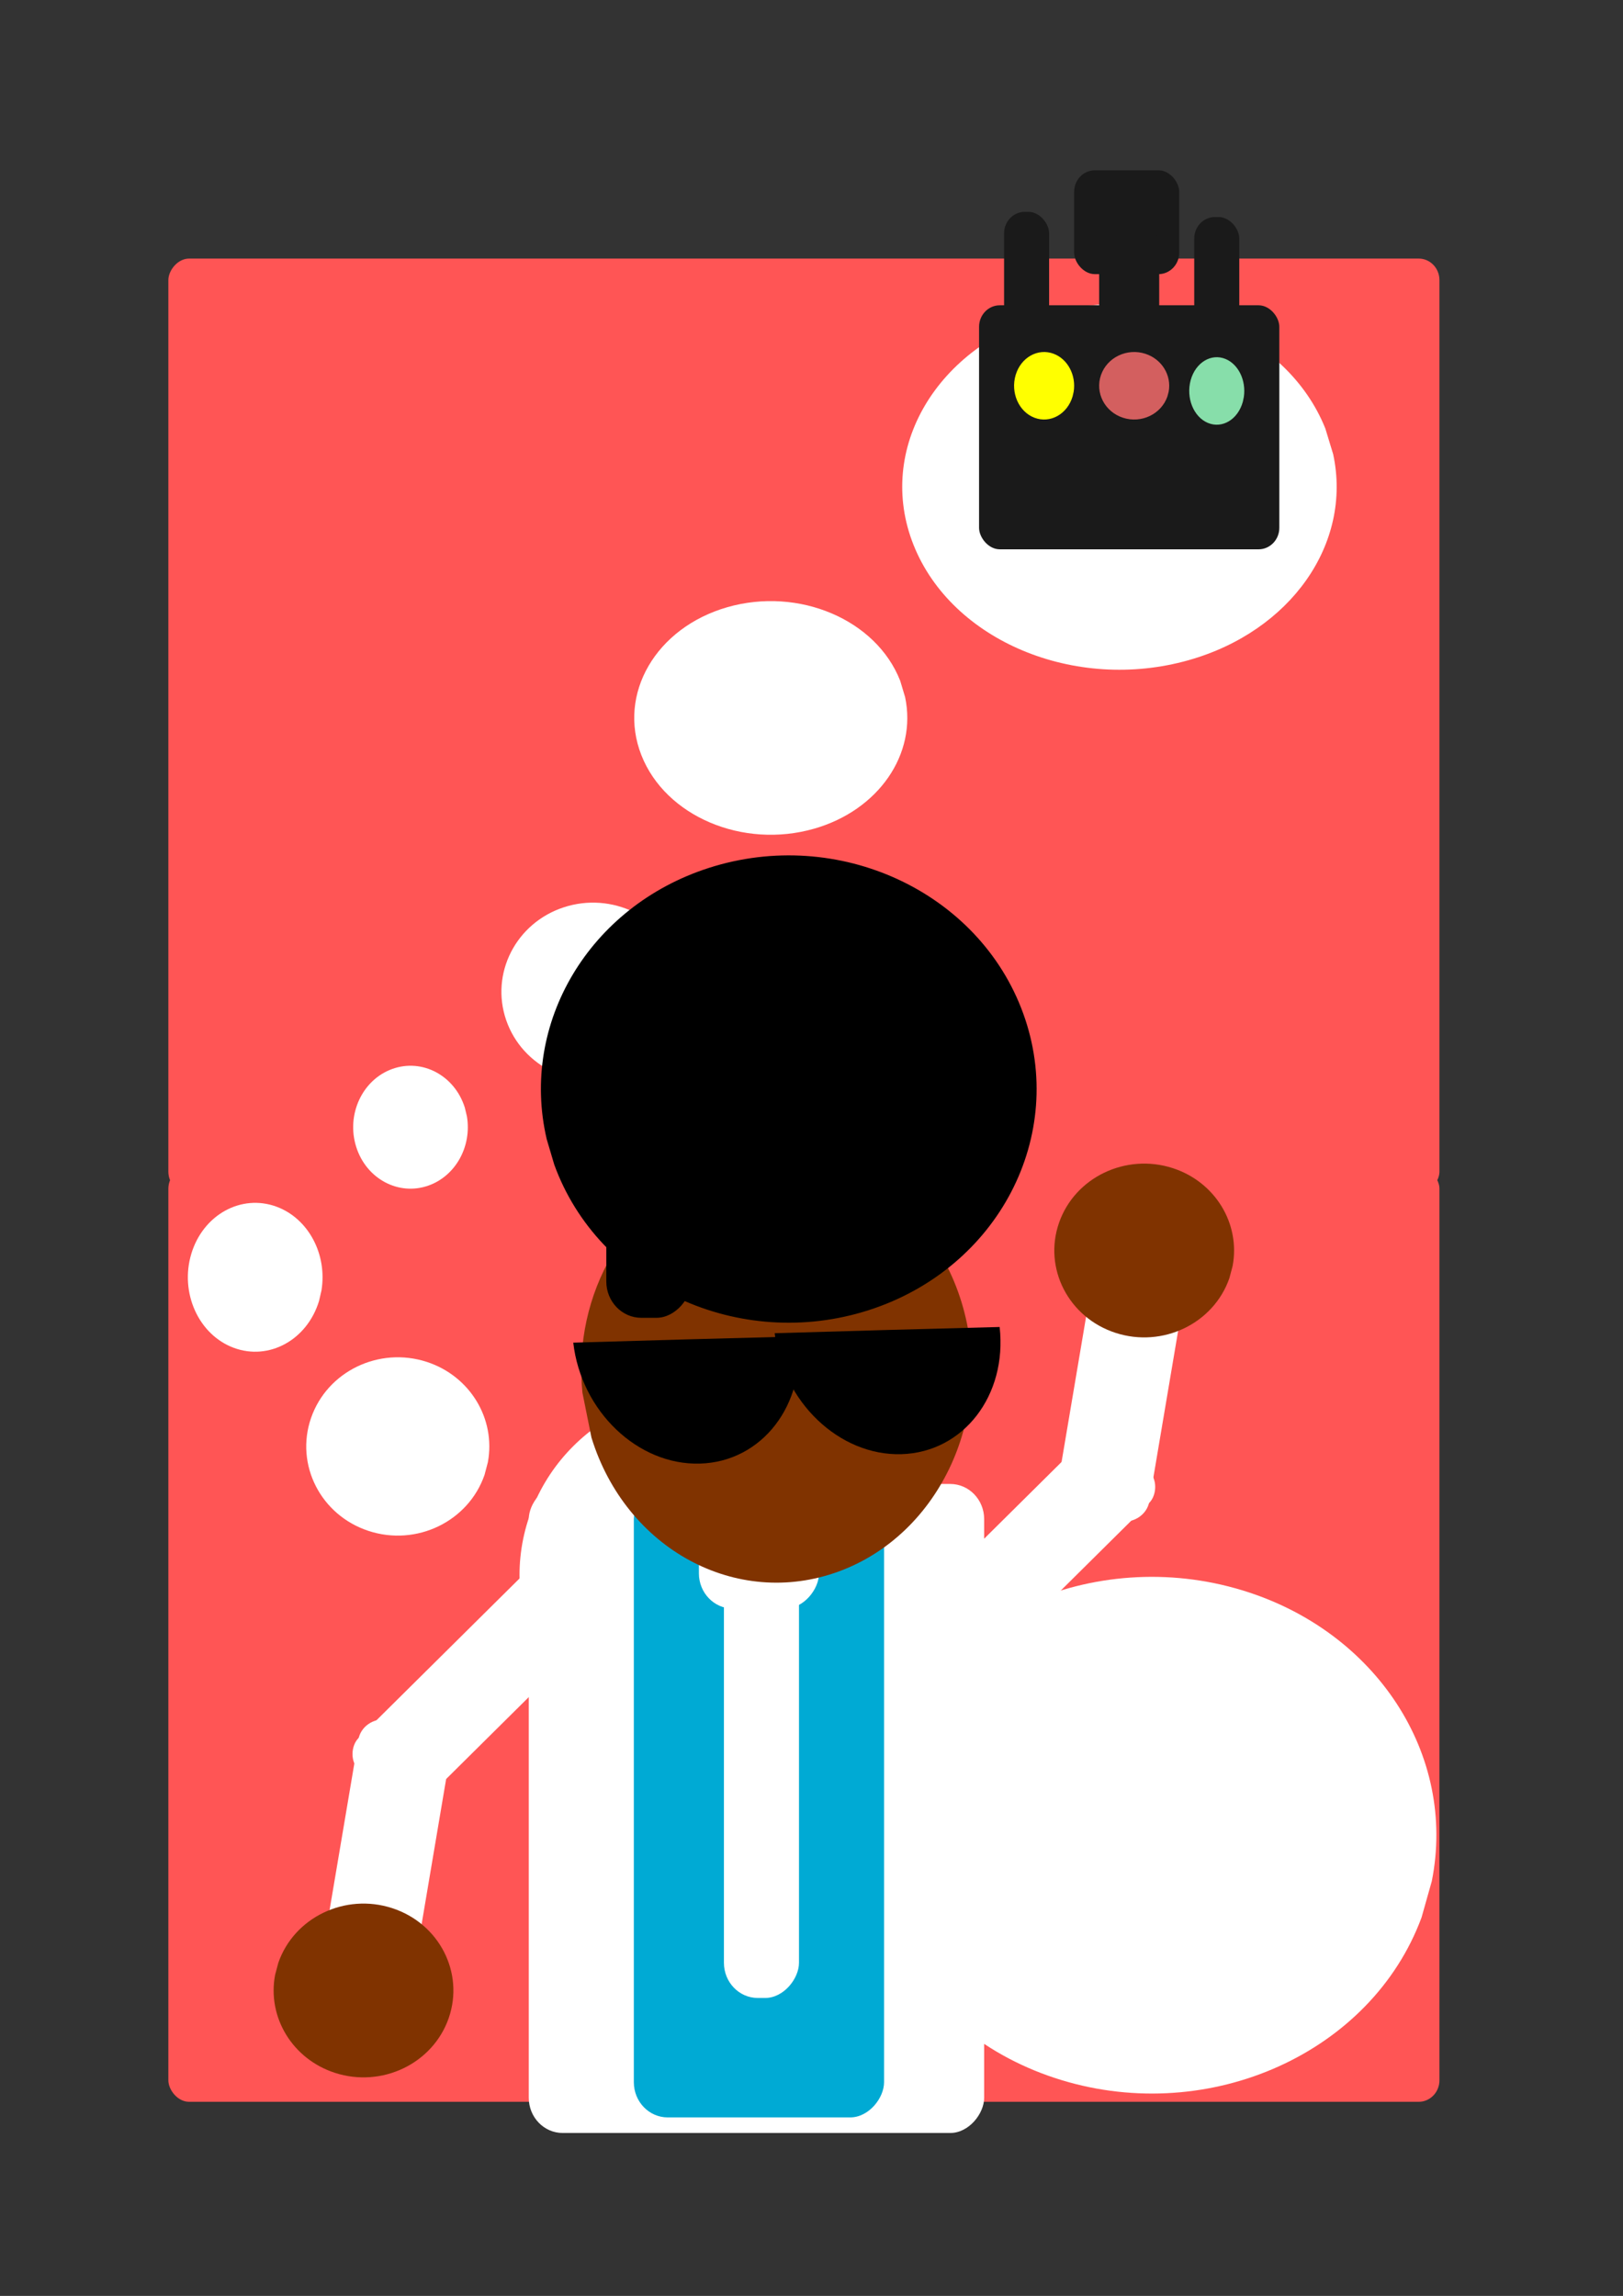
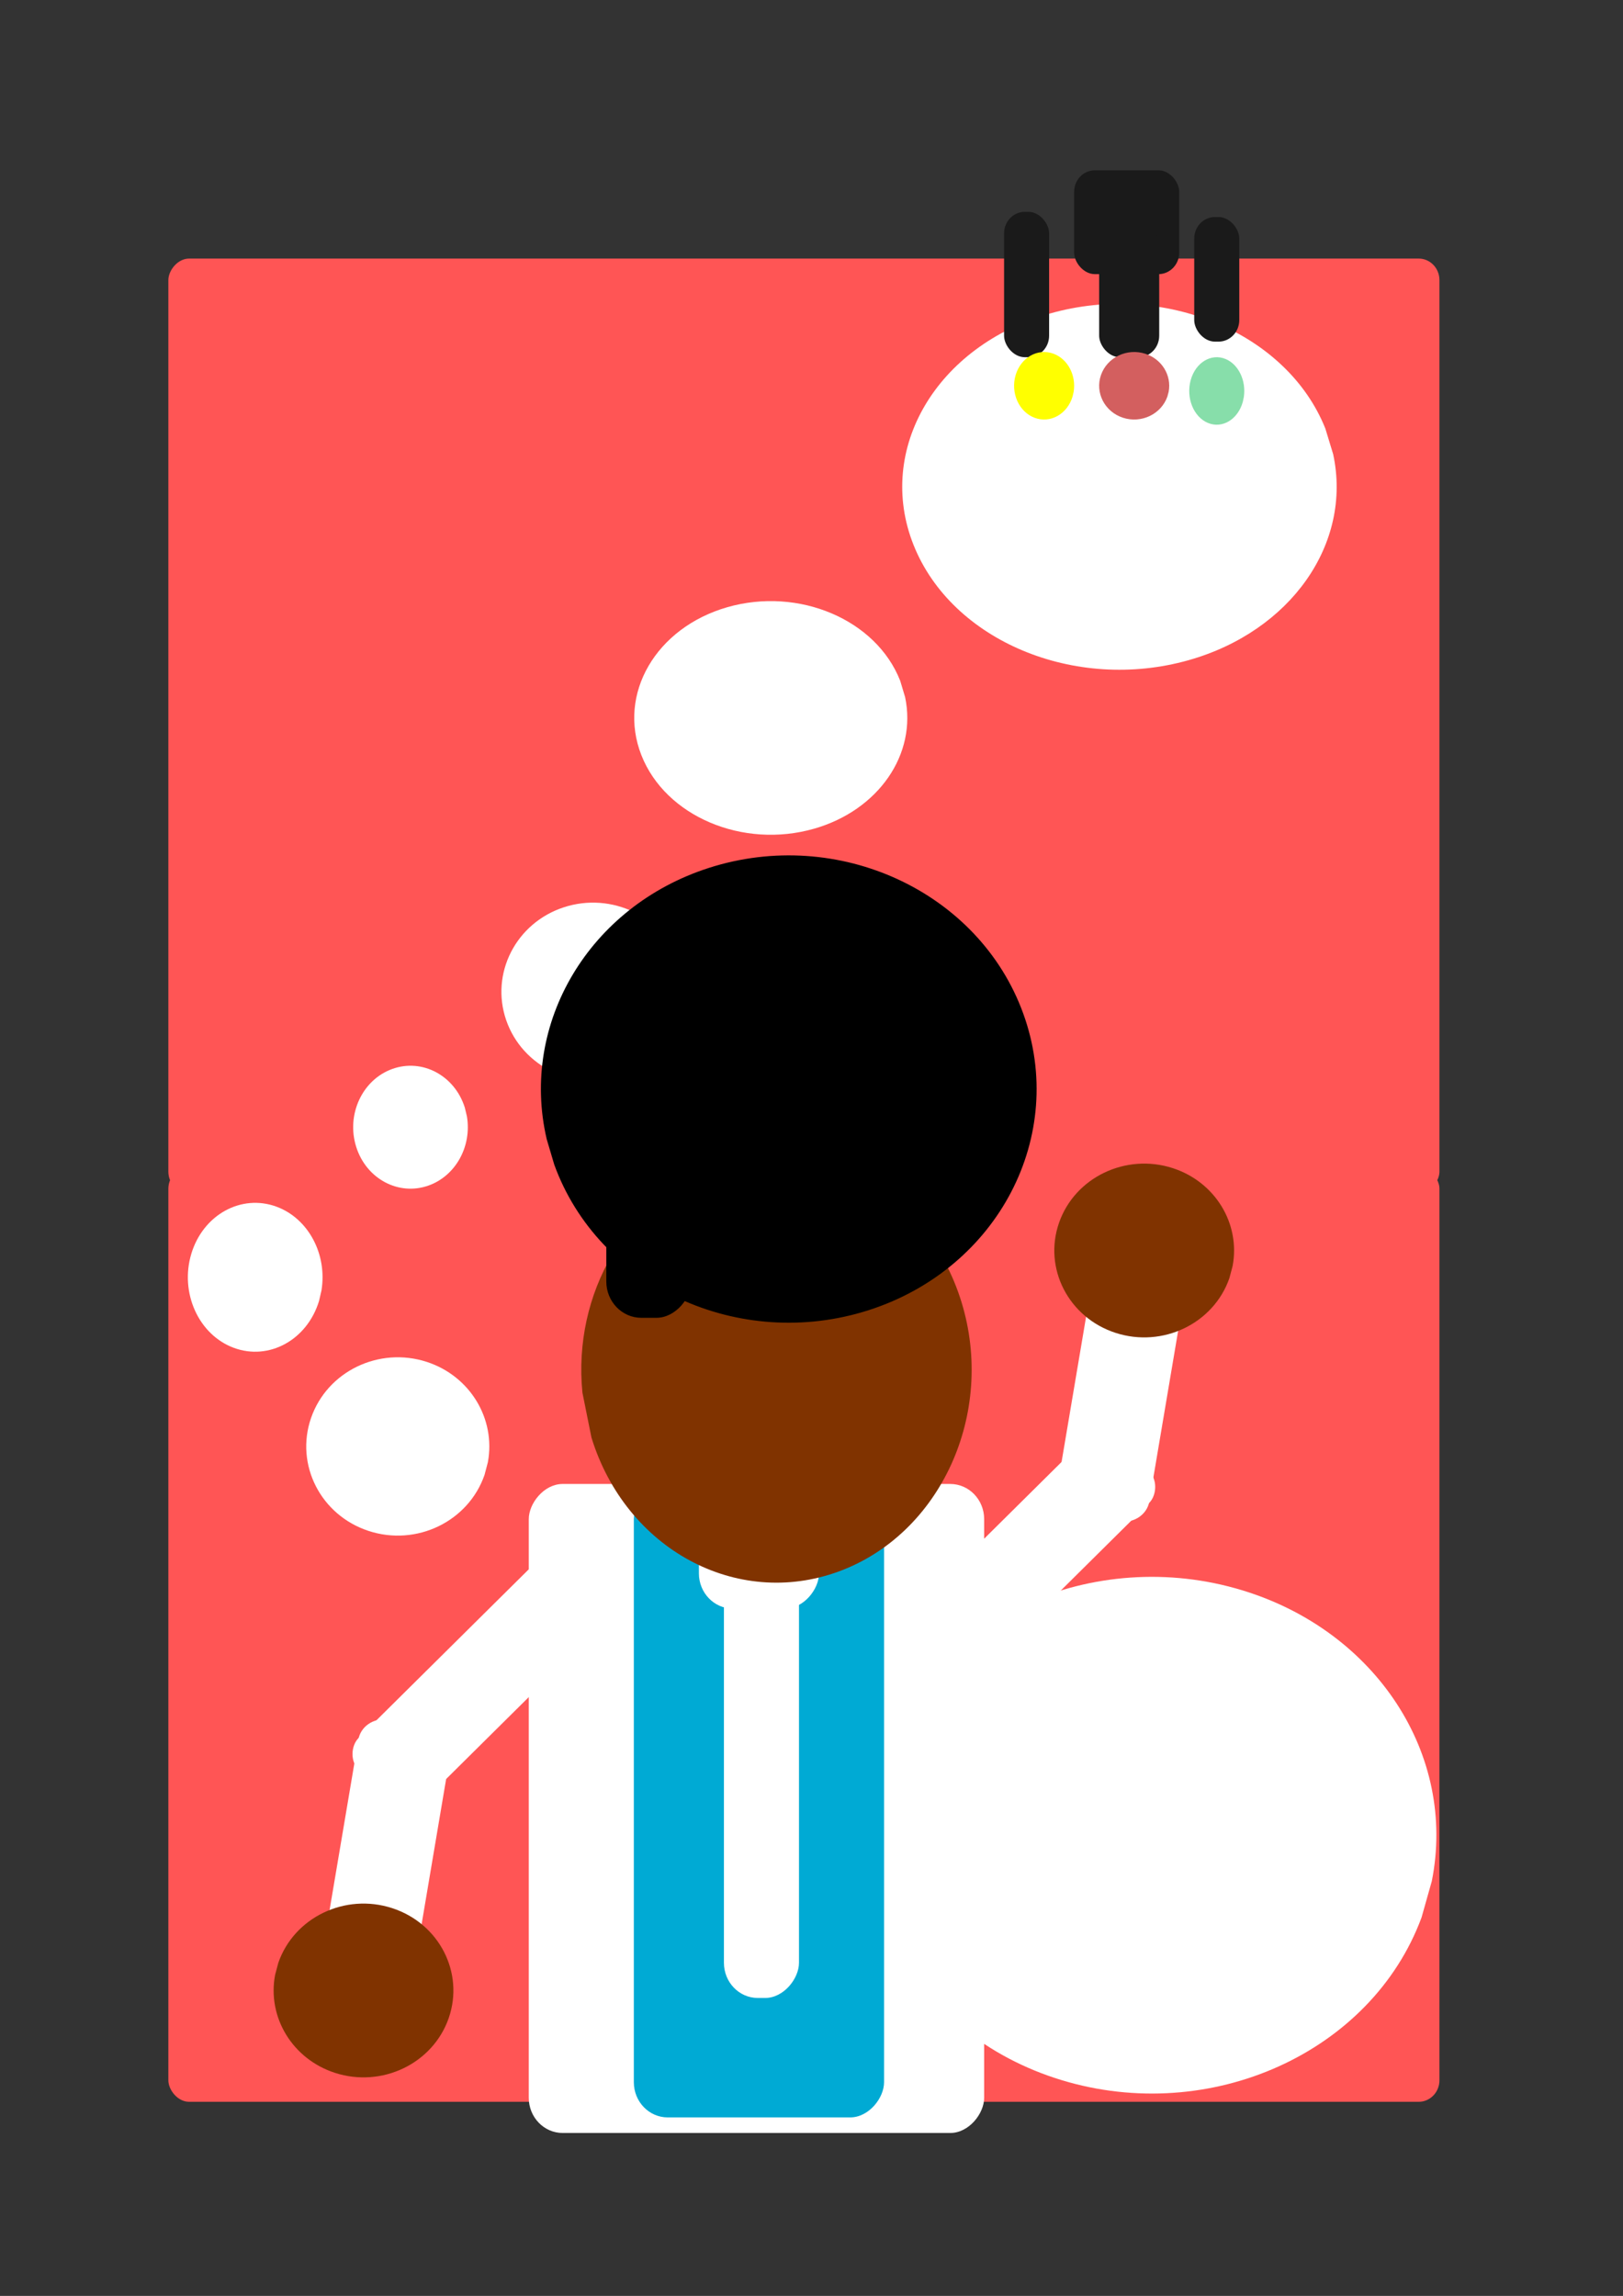
<svg xmlns="http://www.w3.org/2000/svg" id="svg2" viewBox="0 0 744.09 1052.4" version="1.1">
  <rect x="0" y="0" width="744.09" height="1052.4" fill="#333333" stroke="none" />
  <g id="layer1">
    <g id="g3631" transform="matrix(.803 0 0 .833 308.91 39.203)">
      <rect id="rect2985" ry="11.842" height="514.29" width="725.71" y="595.22" x="-288.57" fill="#f55" />
      <path id="path3198" d="m261.02 945.07c-35.18 89.03-148.58 136.93-253.29 107.03-104.7-29.9-161.07-126.31-125.89-215.31 35.179-89 148.58-136.91 253.28-107.01 94.109 26.874 150.78 108.36 133.11 191.4" fill="#fff" transform="matrix(.812 0 0 .836 214.98 217.98)" />
-       <path id="path3200" d="m-135.12 715.51c-22.111 56.84-93.39 87.438-159.2 68.342-65.815-19.096-101.24-80.655-79.133-137.5 22.111-56.84 93.39-87.438 159.2-68.342 59.154 17.164 94.776 69.204 83.672 122.24" fill="#fff" transform="matrix(.858 0 0 .934 237.99 183.58)" />
      <path id="path3202" d="m-432.96 567.32c-14.825 43.378-62.614 66.729-106.74 52.156s-67.879-61.552-53.055-104.93c14.825-43.378 62.614-66.729 106.74-52.156 39.66 13.098 63.543 52.814 56.098 93.287" fill="#fff" transform="matrix(.62 0 0 .592 160.39 428.65)" />
      <path id="path3204" d="m-666.2 384.66c-11.307 36.647-47.756 56.374-81.412 44.062-33.655-12.312-51.772-52.001-40.466-88.648 11.307-36.647 47.756-56.374 81.412-44.062 30.249 11.066 48.465 44.619 42.787 78.811" fill="#fff" transform="matrix(.598 0 0 .585 195.84 443.81)" />
      <rect id="rect2985-4" ry="11.842" transform="scale(1,-1)" height="514.29" width="725.71" y="-609.51" x="-288.57" fill="#f55" />
      <path id="path3198-4" d="m261.02 945.07c-35.18 89.03-148.58 136.93-253.29 107.03-104.7-29.9-161.07-126.31-125.89-215.31 35.179-89 148.58-136.91 253.28-107.01 94.109 26.874 150.78 108.36 133.11 191.4" fill="#fff" transform="matrix(.62 0 0 -.592 210.17 748.25)" />
      <path id="path3200-1" d="m-135.12 715.51c-22.111 56.84-93.39 87.438-159.2 68.342-65.815-19.096-101.24-80.655-79.133-137.5 22.111-56.84 93.39-87.438 159.2-68.342 59.154 17.164 94.776 69.204 83.672 122.24" fill="#fff" transform="matrix(.62 0 0 -.592 213.03 751.11)" />
      <path id="path3202-6" d="m-432.96 567.32c-14.825 43.378-62.614 66.729-106.74 52.156s-67.879-61.552-53.055-104.93c14.825-43.378 62.614-66.729 106.74-52.156 39.66 13.098 63.543 52.814 56.098 93.287" fill="#fff" transform="matrix(.62 0 0 -.592 271.82 818.93)" />
      <path id="path3204-2" d="m-666.2 384.66c-11.307 36.647-47.756 56.374-81.412 44.062-33.655-12.312-51.772-52.001-40.466-88.648 11.307-36.647 47.756-56.374 81.412-44.062 30.249 11.066 48.465 44.619 42.787 78.811" fill="#fff" transform="matrix(.509 0 0 -.483 219.79 748.24)" />
-       <rect id="rect3534" ry="11.842" height="134.29" width="171.43" y="120.93" x="174.29" fill="#1a1a1a" />
      <rect id="rect3536" ry="11.842" height="57.143" width="60" y="46.648" x="228.57" fill="#1a1a1a" />
      <rect id="rect3538" ry="11.842" height="74.286" width="34.286" y="75.219" x="242.86" fill="#1a1a1a" />
      <rect id="rect3540" ry="11.842" height="80" width="25.714" y="69.505" x="188.57" fill="#1a1a1a" />
      <rect id="rect3542" ry="11.842" height="68.571" width="25.714" y="72.362" x="297.14" fill="#1a1a1a" />
      <path id="path3547" fill="#ff0" d="m227.68 171.13c-3.015 9.723-12.735 14.956-21.71 11.69-8.975-3.266-13.806-13.796-10.791-23.519 3.015-9.723 12.735-14.956 21.71-11.69 8.066 2.936 12.924 11.838 11.41 20.909" />
      <path id="path3549" fill="#d35f5f" d="m281.82 171.13c-3.518 9.723-14.857 14.956-25.328 11.69-10.471-3.266-16.107-13.796-12.589-23.519 3.518-9.723 14.857-14.956 25.328-11.69 9.411 2.936 15.078 11.838 13.311 20.909" />
      <path id="path3551" fill="#87deaa" d="m324.9 173.99c-2.764 9.723-11.674 14.956-19.901 11.69-8.227-3.266-12.655-13.796-9.892-23.519 2.764-9.723 11.674-14.956 19.901-11.69 7.394 2.936 11.847 11.838 10.459 20.909" />
      <g id="g3176-7" transform="matrix(-1 0 0 1 -465.66 20.018)">
        <rect id="rect3097-3" ry="19.355" height="357.14" width="260" y="749.51" x="-642.86" fill="#fff" />
        <rect id="rect3099-2" ry="19.355" height="348.57" width="142.86" y="749.51" x="-585.71" fill="#00aad4" />
        <rect id="rect3101-7" ry="19.355" height="71.429" width="68.571" y="746.65" x="-548.57" fill="#fff" />
        <rect id="rect3103-1" ry="19.355" height="251.43" width="42.857" y="780.93" x="-537.14" fill="#fff" />
        <g id="g3107-4" transform="matrix(.733 0 0 -.669 -421.47 1453.2)">
          <g id="g3093-0" fill="#fff" transform="matrix(.977 .214 -.214 .977 282.53 68.372)">
            <rect id="rect3066-4" transform="matrix(.864 .503 -.52 .854 0 0)" ry="19.355" height="229.5" width="72.635" y="617.07" x="392.17" />
            <rect id="rect3066-3-9" transform="matrix(.997 -.075 .057 .998 0 0)" ry="19.355" height="229.5" width="72.635" y="569.37" x="-46.44" />
          </g>
          <path id="path3105-8" d="m409.85 825.01c-24.62 91.24-104 140.36-177.29 109.71-73.3-30.66-112.75-129.48-88.13-220.72 24.63-91.24 104-140.36 177.3-109.71 65.876 27.552 105.55 111.09 93.18 196.22" fill="#803300" transform="matrix(.5 0 0 .41 42.825 319.73)" />
        </g>
        <g id="g3086-6-3" transform="translate(-358.56 -14.281)">
          <path id="path2987-6-4" fill="#803300" d="m-60.087 738.24c-19.599 61.328-82.777 94.341-141.11 73.737-58.336-20.604-89.739-87.022-70.14-148.35s82.777-94.341 141.11-73.737c49.601 17.518 80.925 68.959 75.295 123.65" />
-           <path id="path2989-8-9" d="m563.89 671.28c-15.83 38.143-66.859 58.675-113.98 45.861-47.046-12.795-72.418-54.006-56.713-92.119l85.375 23.055z" transform="matrix(.705 -.223 .175 .897 -679.72 204.45)" />
-           <path id="path2989-4-1-9" d="m563.89 671.28c-15.83 38.143-66.859 58.675-113.98 45.861-47.046-12.795-72.418-54.006-56.713-92.119l85.375 23.055z" transform="matrix(.705 -.223 .175 .897 -564.72 209.64)" />
          <path id="path3062-0-5" d="m741.39 1128c-33.399 78.398-139.77 120.25-237.58 93.481-97.811-26.77-150.03-112.03-116.63-190.42 33.399-78.398 139.77-120.25 237.58-93.481 90.07 24.651 142.71 99.561 122.33 174.08" transform="matrix(.756 0 0 .857 -599.33 -378.68)" />
          <rect id="rect3064-2-0" ry="20" height="74.286" width="48.571" y="598.08" x="-117.14" />
        </g>
        <g id="g3107-0-1" transform="matrix(-.733 0 0 .669 -601.27 196.08)">
          <g id="g3093-5-6" fill="#fff" transform="matrix(.977 .214 -.214 .977 282.53 68.372)">
            <rect id="rect3066-8-4" transform="matrix(.864 .503 -.52 .854 0 0)" ry="19.355" height="229.5" width="72.635" y="617.07" x="392.17" />
            <rect id="rect3066-3-5-5" transform="matrix(.997 -.075 .057 .998 0 0)" ry="19.355" height="229.5" width="72.635" y="569.37" x="-46.44" />
          </g>
          <path id="path3105-2-0" d="m409.85 825.01c-24.62 91.24-104 140.36-177.29 109.71-73.3-30.66-112.75-129.48-88.13-220.72 24.63-91.24 104-140.36 177.3-109.71 65.876 27.552 105.55 111.09 93.18 196.22" fill="#803300" transform="matrix(.5 0 0 .41 42.825 319.73)" />
        </g>
      </g>
    </g>
  </g>
</svg>